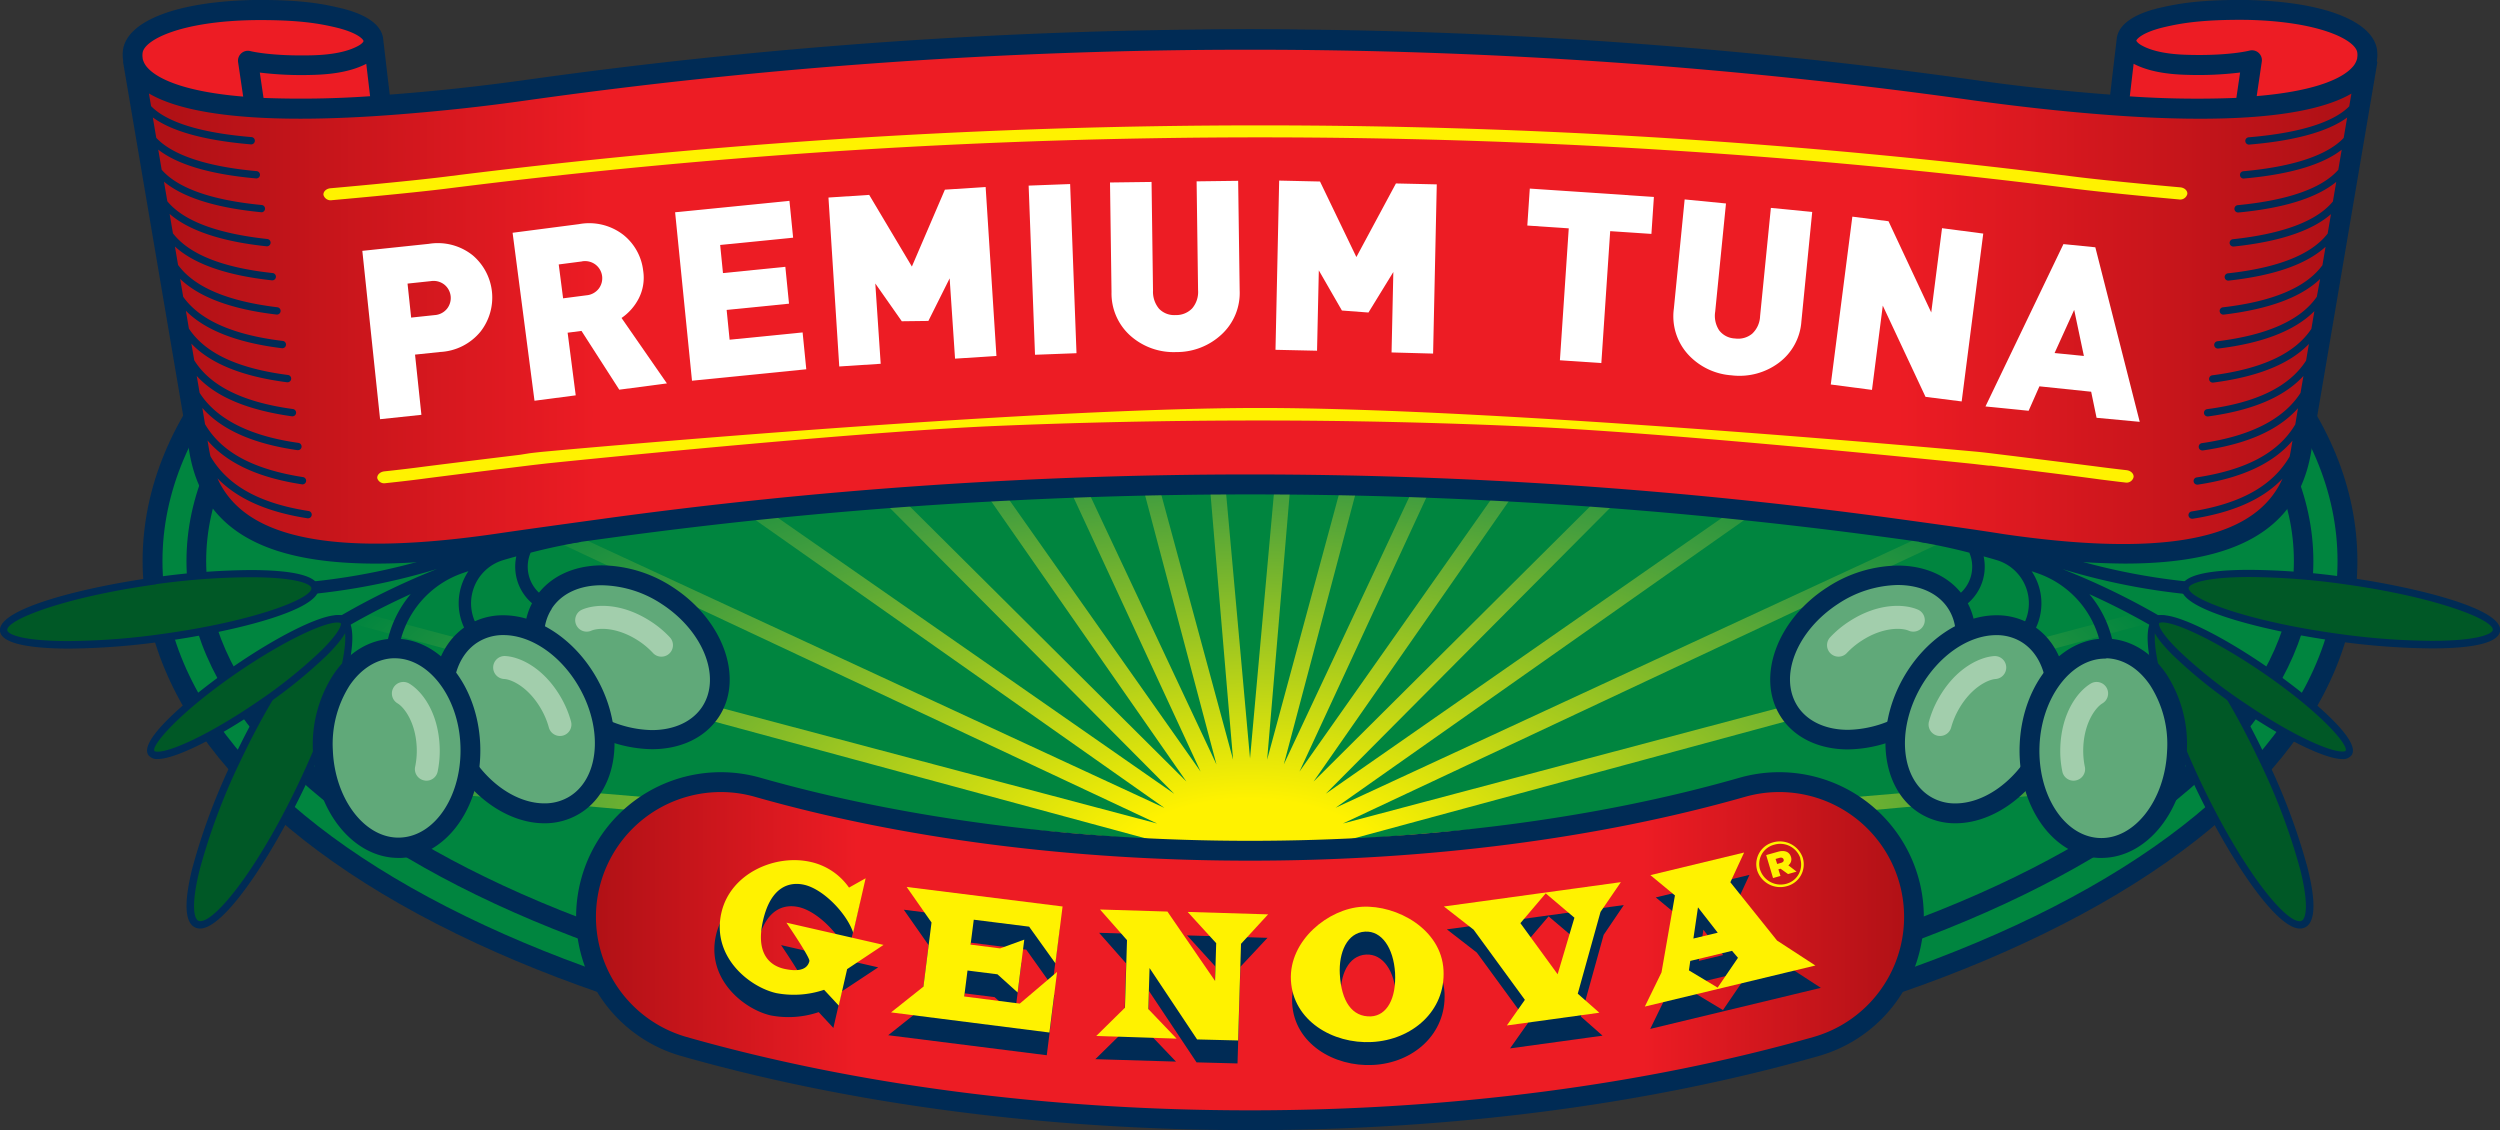
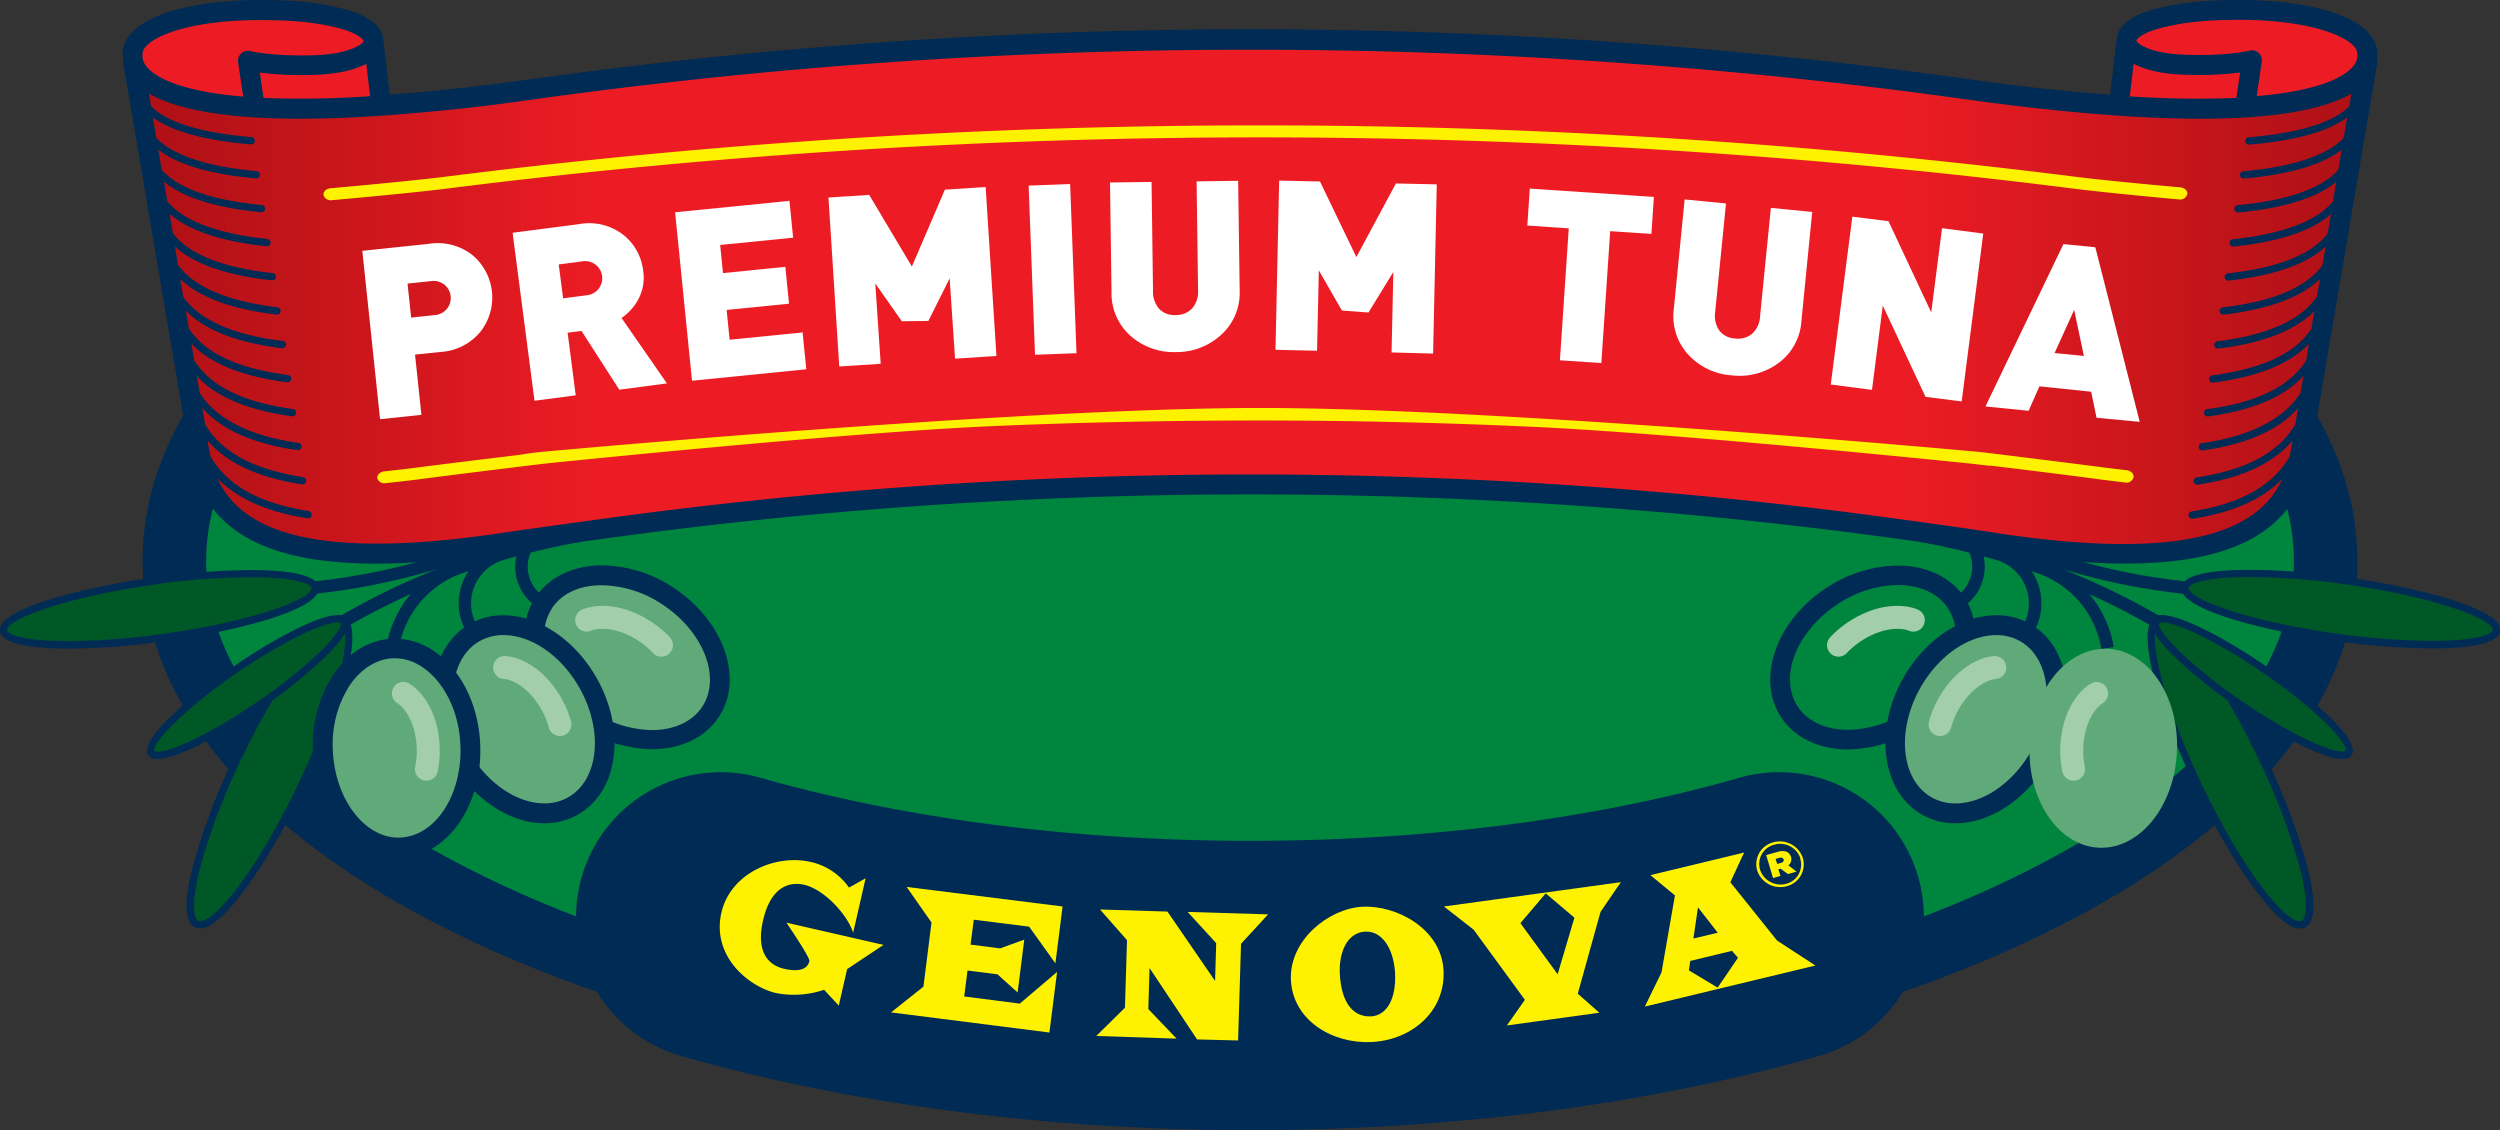
<svg xmlns="http://www.w3.org/2000/svg" xmlns:xlink="http://www.w3.org/1999/xlink" id="Art" viewBox="0 0 463.33 209.45">
  <rect x="0" y="0" width="463.33" height="209.45" fill="#333333" stroke="none" />
  <defs>
    <style>.cls-1{fill:none;}.cls-2{fill:#00853f;}.cls-3{clip-path:url(#clip-path);}.cls-4{fill:url(#New_Gradient_Swatch_4);}.cls-5{fill:#002b55;}.cls-6{fill:url(#Genova_Red_Gradient);}.cls-7{fill:#fff200;}.cls-8{fill:#60a979;}.cls-9{fill:#a2ceac;}.cls-10,.cls-11{fill:#005826;}.cls-10{fill-rule:evenodd;}.cls-12{fill:url(#Genova_Red_Gradient-2);}.cls-13{fill:#ed1c24;}.cls-14{fill:#fff;}</style>
    <clipPath id="clip-path">
      <path class="cls-1" d="M71.18,158.89h321C416.56,143.52,431,124.52,431,104c0-51.16-89.24-92.62-199.33-92.62S32.33,52.8,32.33,104C32.33,124.52,46.77,143.52,71.18,158.89Z" />
    </clipPath>
    <radialGradient id="New_Gradient_Swatch_4" cx="231.64" cy="158.89" r="238.21" gradientTransform="translate(0 83.26) scale(1 0.48)" gradientUnits="userSpaceOnUse">
      <stop offset="0.1" stop-color="#fff200" />
      <stop offset="0.6" stop-color="#439e3e" />
      <stop offset="0.8" stop-color="#00853f" />
    </radialGradient>
    <linearGradient id="Genova_Red_Gradient" x1="110.44" y1="176.28" x2="352.89" y2="176.28" gradientUnits="userSpaceOnUse">
      <stop offset="0" stop-color="#b11116" />
      <stop offset="0.2" stop-color="#ed1c24" />
      <stop offset="0.5" stop-color="#ed1c24" />
      <stop offset="0.8" stop-color="#ed1c24" />
      <stop offset="1" stop-color="#b11116" />
    </linearGradient>
    <linearGradient id="Genova_Red_Gradient-2" x1="31.84" y1="55.01" x2="431.64" y2="55.01" xlink:href="#Genova_Red_Gradient" />
  </defs>
  <title>genova-logo</title>
  <path class="cls-2" d="M431,104c0,51.15-89.24,92.62-199.33,92.62S32.33,155.11,32.33,104s89.24-92.62,199.33-92.62S431,52.8,431,104Z" />
  <g class="cls-3">
-     <path class="cls-4" d="M489.4,180.48,249.92,158.89l239.48-21.58a1,1,0,1,0-.17-1.92L249.71,155.7l232-62.83a1,1,0,0,0,.68-1.18,1,1,0,0,0-1.19-.69L248.89,152.62,466.48,50.45a1,1,0,1,0-.81-1.75l-218.14,101L444.08,11.32A1,1,0,1,0,443,9.73L245.71,147.1,415.23-23.33a1,1,0,0,0,0-1.37,1,1,0,0,0-1.37,0L243.44,144.85,380.8-52.44a1,1,0,0,0-.24-1.34,1,1,0,0,0-1.35.24L240.83,143l101-218.15a1,1,0,0,0-.47-1.28,1,1,0,0,0-1.29.46L237.93,141.66,299.52-90.71a1,1,0,0,0-.69-1.18,1,1,0,0,0-1.19.68l-62.8,232L255.15-98.7a1,1,0,0,0-.88-1.05,1,1,0,0,0-1,.88L231.67,140.58,210.06-98.87a1,1,0,0,0-1-.88,1,1,0,0,0-.88,1l20.35,239.54-62.86-232a1,1,0,0,0-1.18-.68,1,1,0,0,0-.68,1.18l61.64,232.39L123.2-75.95a1,1,0,0,0-1.29-.46,1,1,0,0,0-.47,1.28L222.51,143,84.07-53.55a1,1,0,0,0-1.35-.24,1,1,0,0,0-.24,1.35l137.4,197.29L49.42-24.7a1,1,0,0,0-1.37,0,1,1,0,0,0,0,1.37L217.63,147.12,20.31,9.73a1,1,0,0,0-1.11,1.59L215.8,149.73-2.38,48.7a1,1,0,0,0-1.29.46,1,1,0,0,0,.47,1.29L214.46,152.63-18,91a1,1,0,0,0-1.19.69,1,1,0,0,0,.69,1.19l232.09,62.84L-26,135.38a1,1,0,0,0-1,.88,1,1,0,0,0,.88,1l239.41,21.57L-26.13,180.47a1,1,0,0,0-.88,1.06,1,1,0,0,0,1,.88H-26l239.58-20.33L-18.46,224.9a1,1,0,0,0-.69,1.19,1,1,0,0,0,.94.72,1,1,0,0,0,.25,0l232.41-61.62L-3.2,267.33a1,1,0,0,0-.47,1.29,1,1,0,0,0,.88.56.92.92,0,0,0,.41-.09l218.17-101L19.2,306.46a1,1,0,0,0,.56,1.76,1,1,0,0,0,.55-.17L217.64,170.66,48.05,341.11a1,1,0,0,0,0,1.37,1,1,0,0,0,1.37,0L219.88,172.93,82.48,370.22a1,1,0,0,0,1.59,1.11L222.5,174.76,121.45,392.91a1,1,0,0,0,.47,1.28.93.93,0,0,0,.41.09,1,1,0,0,0,.88-.55l102.2-217.64L163.76,408.5a1,1,0,0,0,.68,1.18.79.79,0,0,0,.25,0,1,1,0,0,0,.93-.72l62.86-232.07L208.13,416.49a1,1,0,0,0,.88,1h.09a1,1,0,0,0,1-.88l21.6-239.44,21.55,239.43a1,1,0,0,0,1,.88h.09a1,1,0,0,0,.88-1.05l-20.3-239.56L297.65,409a1,1,0,0,0,.93.72,1.12,1.12,0,0,0,.25,0,1,1,0,0,0,.69-1.18L237.94,176.12,340.08,393.73a1,1,0,0,0,.88.55.92.92,0,0,0,.41-.09,1,1,0,0,0,.47-1.28l-101-218.14L379.2,371.34a1,1,0,0,0,.79.41,1,1,0,0,0,.79-1.52L243.44,172.93,413.85,342.48a1,1,0,1,0,1.37-1.36L245.7,170.67,443,308a1,1,0,0,0,.55.17,1,1,0,0,0,.56-1.76L247.53,168.05l218.12,101a1,1,0,0,0,.41.09,1,1,0,0,0,.41-1.84L248.9,165.16l232.34,61.62a1.11,1.11,0,0,0,.25,0,1,1,0,0,0,.25-1.9l-232-62.83,239.51,20.33h.09a1,1,0,0,0,.08-1.93Z" />
-   </g>
+     </g>
  <path class="cls-5" d="M231.67,202.48c-54.08,0-105-9.83-143.44-27.68-39.85-18.52-61.8-43.68-61.8-70.84s21.95-52.33,61.8-70.84C126.64,15.28,177.58,5.45,231.67,5.45s105,9.83,143.44,27.68C415,51.63,436.9,76.79,436.9,104S415,156.29,375.1,174.8C336.69,192.65,285.75,202.48,231.67,202.48Zm0-185.22c-52.4,0-101.58,9.43-138.46,26.57-35.44,16.47-55,37.82-55,60.14s19.52,43.66,55,60.13c36.89,17.14,86.06,26.57,138.46,26.57s101.57-9.44,138.46-26.57c35.44-16.47,55-37.83,55-60.13s-19.52-43.67-55-60.14C333.24,26.69,284.07,17.26,231.67,17.26Z" />
-   <path class="cls-2" d="M231.67,198.81c-53.56,0-104-9.71-141.89-27.34C51.3,153.59,30.11,129.61,30.11,104S51.3,54.33,89.78,36.45C127.71,18.83,178.1,9.12,231.67,9.12s104,9.7,141.89,27.33C412,54.33,433.22,78.3,433.22,104s-21.19,49.63-59.67,67.5C335.61,189.1,285.23,198.81,231.67,198.81Zm0-185.23c-52.93,0-102.65,9.56-140,26.91C54.84,57.6,34.56,80.14,34.56,104s20.28,46.36,57.09,63.46c37.36,17.36,87.08,26.93,140,26.93s102.65-9.56,140-26.93c36.82-17.1,57.09-39.64,57.09-63.46S408.49,57.6,371.68,40.49C334.32,23.14,284.59,13.58,231.67,13.58Z" />
  <path class="cls-5" d="M231.67,209.45c-37.43,0-73.88-4.75-105.43-13.74a26.81,26.81,0,1,1,14.69-51.57c26.83,7.64,58.21,11.69,90.73,11.69s63.9-4,90.73-11.69a26.81,26.81,0,1,1,14.69,51.57C305.54,204.7,269.09,209.45,231.67,209.45Z" />
-   <path class="cls-6" d="M231.67,205.78c-37.09,0-73.2-4.7-104.42-13.59a23.14,23.14,0,0,1,12.68-44.51c27.15,7.74,58.88,11.83,91.74,11.83s64.58-4.09,91.74-11.83a23.14,23.14,0,1,1,12.68,44.51C304.86,201.07,268.75,205.78,231.67,205.78Z" />
  <path class="cls-5" d="M156,183.75l-1.55,6.76-2.72-2.93a17.46,17.46,0,0,1-8.89.61c-5-1.15-12-6.76-10.14-14.89,1.68-7.31,10-10.91,16.56-9.41a11.78,11.78,0,0,1,7.09,4.75l3.08-1.74L157.12,177c-1.14-3.49-5.46-8.05-9.06-8.88-2.61-.6-6.16.17-7.64,6.63-1.55,6.79,1.94,8.52,4,9,1.77.37,4.12.53,4.6-1.46.15-.65-4.26-7.13-4.26-7.13l18,4.12Z" />
  <path class="cls-5" d="M164.61,191.86l6-4.77,1.5-11.9-4.61-6.59,28.86,3.65-1.33,10.53L190.2,176l-10.26-1.29-.58,4.61,5.46.69,4.49-1.63-1.24,9.8-3.74-3.38-5.55-.7-.61,4.82,10.33,1.3,6.91-5.87L194,195.57Z" />
  <path class="cls-5" d="M229.89,179.18l-.54,17.91-7.59-.2-8.82-13.23-.23,7.6,5.24,5.49L203,196.3l5.32-5.23.38-12.52-5-5.67,12.49.37,8.83,12.86.21-7L220,173.36l14.91.45Z" />
  <path class="cls-5" d="M254.48,197.37c-7.3.38-14.6-4-15-11.42s7-13.32,13.24-13.65,14.65,4.13,15,11.75S261.89,197,254.48,197.37Zm-1.29-20.46c-3.35.18-4.9,3.88-4.69,7.86.26,5.05,2.28,8,5.78,7.85,2.93-.16,4.71-3.27,4.46-8.08C258.49,179.95,256.31,176.75,253.18,176.91Z" />
  <path class="cls-5" d="M297.21,173.26,293,188.41l4,3.53-17.14,2.36,3.35-4.75-9.5-13-5.56-4.31,32.8-4.51ZM287,169.83l-4.69,5.51,6.9,9.46,3.11-10.46Z" />
  <path class="cls-5" d="M305.84,190.69l3.09-6.33,2.49-14.28-4.55-3.76,17.37-4.18-2.55,5.51,8.65,10.8,7.12,4.63ZM322,180.37l-7.74,1.86L314,184l5.32,3.2,3.77-5.53Zm-6.31-8.06-.84,5.78,4.51-1.09Z" />
  <path class="cls-7" d="M157,179.61l-1.55,6.76-2.72-2.93a17.47,17.47,0,0,1-8.89.61c-5-1.15-12-6.77-10.14-14.9,1.67-7.31,10-10.91,16.56-9.4a11.78,11.78,0,0,1,7.09,4.75l3.08-1.73-2.31,10.09c-1.14-3.49-5.46-8.05-9.07-8.88-2.61-.59-6.16.17-7.64,6.64-1.55,6.79,1.94,8.51,4,8.95,1.77.38,4.12.53,4.6-1.45.15-.65-4.26-7.12-4.26-7.12l18,4.12Z" />
  <path class="cls-7" d="M165.14,187.63l6-4.77,1.5-11.89-4.61-6.59L196.93,168l-1.33,10.54-4.87-6.8-10.26-1.29-.59,4.62,5.47.7,4.48-1.63-1.23,9.8-3.74-3.37-5.55-.7-.61,4.81L189,186l6.91-5.87-1.42,11.23Z" />
  <path class="cls-7" d="M230,174.92l-.54,17.91-7.6-.19-8.81-13.23-.23,7.6,5.24,5.48L203.17,192l5.32-5.24.38-12.52-5-5.68,12.49.38,8.83,12.86.21-7-5.29-5.79,14.91.45Z" />
  <path class="cls-7" d="M254.25,193.12c-7.3.38-14.6-4-15-11.42s7-13.32,13.23-13.65c6.39-.33,14.65,4.12,15.05,11.75S261.67,192.73,254.25,193.12ZM253,172.66c-3.35.18-4.9,3.88-4.69,7.86.27,5.05,2.28,8,5.78,7.85,2.93-.16,4.71-3.27,4.46-8.08C258.26,175.7,256.09,172.49,253,172.66Z" />
  <path class="cls-7" d="M296.63,169l-4.22,15.16,4,3.53-17.14,2.36,3.34-4.75-9.5-13L267.6,168l32.8-4.51Zm-10.16-3.43-4.69,5.52,6.9,9.47,3.11-10.48Z" />
  <path class="cls-7" d="M304.84,186.55l3.09-6.33,2.49-14.27-4.55-3.76L323.24,158l-2.55,5.51,8.65,10.8,7.11,4.63ZM321,176.22l-7.74,1.87-.25,1.75,5.32,3.2,3.77-5.53Zm-6.31-8.06-.85,5.78,4.51-1.08Z" />
  <path class="cls-7" d="M325.68,161.38v0a4.17,4.17,0,0,1,2.92-5.26,4.49,4.49,0,0,1,5.51,2.85v0a4.17,4.17,0,0,1-2.93,5.26A4.49,4.49,0,0,1,325.68,161.38Zm8-2.28v0a3.94,3.94,0,0,0-4.89-2.54,3.67,3.67,0,0,0-2.57,4.68v0a4,4,0,0,0,4.89,2.54A3.68,3.68,0,0,0,333.63,159.1Zm-6.35-.63,2.17-.61c1.16-.33,2.09-.06,2.41.91a1.39,1.39,0,0,1-.47,1.6l1.52,1.17-1.58.45L330,161l-.41.11.39,1.23-1.38.39Zm2.75,1.45c.41-.12.57-.36.48-.64s-.37-.4-.75-.3l-.74.21.3.93Z" />
  <path class="cls-5" d="M409.8,108.15a119.18,119.18,0,0,1-33-6.95l-.72,2q-2.56-.87-5.16-1.63l-.05,0h0a134.33,134.33,0,0,0-14.82-3.43l-.39,2.29q4.71.81,9.32,2a6.59,6.59,0,0,1-2.95,8.41l1.1,2.05a8.93,8.93,0,0,0,4.5-9.77c.87.23,1.74.48,2.6.74a8.36,8.36,0,0,1,4.23,12.81l1.89,1.35a10.67,10.67,0,0,0,.18-12.15l1,.34h0a17.93,17.93,0,0,1,11.92,14.08l2.29-.38a20.26,20.26,0,0,0-4.51-9.79,132,132,0,0,1,15.48,8.26l1.22-2a133.74,133.74,0,0,0-21.67-10.9,121.7,121.7,0,0,0,27.36,5Z" />
-   <ellipse class="cls-8" cx="347.1" cy="121.81" rx="18.48" ry="13.67" transform="translate(-10.59 207.69) rotate(-32.84)" />
  <path class="cls-5" d="M342.49,138.89c-5.43,0-10-2.21-12.46-6.07-4.63-7.19-.74-18,8.67-24a24.45,24.45,0,0,1,13-4c5.43,0,10,2.21,12.46,6.07,4.63,7.18.75,18-8.66,24A24.48,24.48,0,0,1,342.49,138.89Zm9.22-30.47a20.74,20.74,0,0,0-11,3.46c-7.71,5-11.1,13.48-7.57,19,1.8,2.79,5.21,4.38,9.37,4.38a20.74,20.74,0,0,0,11-3.46c7.71-5,11.1-13.48,7.56-19C359.28,110,355.87,108.42,351.71,108.42Z" />
  <path class="cls-9" d="M340.73,121.7a2.13,2.13,0,0,1-1.56-3.57,18.69,18.69,0,0,1,3.61-3c5.27-3.4,10.16-3.26,12.75-2.11a2.13,2.13,0,0,1-1.73,3.89c-1.41-.63-4.89-.67-8.71,1.79A14.79,14.79,0,0,0,342.3,121,2.1,2.1,0,0,1,340.73,121.7Z" />
  <path class="cls-8" d="M378.12,140c-5,8.88-14.42,13.07-21,9.35s-7.82-13.93-2.8-22.81,14.43-13.06,21-9.35S383.15,131.15,378.12,140Z" />
  <path class="cls-5" d="M362.42,152.58a12.4,12.4,0,0,1-6.2-1.6c-7.44-4.21-9-15.56-3.49-25.32,4-7.07,10.79-11.63,17.3-11.63a12.43,12.43,0,0,1,6.2,1.59c3.7,2.09,6.06,5.94,6.66,10.85a23.88,23.88,0,0,1-3.18,14.47C375.73,148,368.93,152.58,362.42,152.58ZM370,117.71c-5.21,0-10.74,3.83-14.1,9.77-4.51,8-3.57,17.09,2.1,20.3a8.79,8.79,0,0,0,4.38,1.12c5.21,0,10.74-3.84,14.1-9.77a20.19,20.19,0,0,0,2.73-12.21c-.46-3.71-2.17-6.59-4.82-8.09A8.82,8.82,0,0,0,370,117.71Z" />
  <path class="cls-9" d="M359.56,136.4a2.18,2.18,0,0,1-.56-.07,2.13,2.13,0,0,1-1.5-2.61,18.73,18.73,0,0,1,1.8-4.34c3.09-5.46,7.49-7.6,10.31-7.79a2.13,2.13,0,0,1,.27,4.25c-1.54.1-4.64,1.68-6.88,5.64a14.65,14.65,0,0,0-1.39,3.35A2.13,2.13,0,0,1,359.56,136.4Z" />
  <path class="cls-10" d="M462.64,116.86c-.4,2.91-13.65,3.49-29.58,1.28s-28.52-6.35-28.12-9.26,13.65-3.48,29.58-1.28S463,114,462.64,116.86Z" />
  <path class="cls-5" d="M450.61,120.17A132.32,132.32,0,0,1,433,118.82c-11.87-1.64-29.3-5.67-28.7-10,.3-2.13,4.57-3.21,12.71-3.21a132.29,132.29,0,0,1,17.64,1.35c11.86,1.64,29.3,5.66,28.7,10C463,119.08,458.74,120.17,450.61,120.17ZM417,106.94c-8.77,0-11.27,1.34-11.36,2-.26,1.88,10.34,6.12,27.54,8.5a130.54,130.54,0,0,0,17.45,1.33c8.77,0,11.27-1.33,11.36-2,.26-1.87-10.35-6.12-27.54-8.5A131.53,131.53,0,0,0,417,106.94Z" />
  <path class="cls-10" d="M419.16,140.29c7.46,15.57,10.92,29.45,7.73,31s-11.84-9.86-19.3-25.44-10.92-29.46-7.73-31S411.7,124.7,419.16,140.29Z" />
  <path class="cls-5" d="M426.25,172.09c-4.49,0-13.1-13.06-19.28-26-6.7-14-11.56-29.9-7.41-31.89a2.15,2.15,0,0,1,.94-.2c4.49,0,13.1,13.06,19.27,26a116.06,116.06,0,0,1,7.91,20.89c1.59,6.38,1.42,10.08-.5,11A2.14,2.14,0,0,1,426.25,172.09Zm-25.75-56.7a.77.77,0,0,0-.35.07c-2.16,1-.15,13,8,30.08,7.46,15.56,15.17,25.19,18.05,25.19a.74.74,0,0,0,.35-.07c.88-.42,1.34-3.14-.23-9.44a114.91,114.91,0,0,0-7.81-20.63C411.1,125,403.38,115.39,400.5,115.39Z" />
  <ellipse class="cls-11" cx="417.43" cy="127.34" rx="3.95" ry="21.63" transform="translate(76.36 399.61) rotate(-55.56)" />
  <path class="cls-5" d="M434.09,140.68c-3.22,0-11-3.83-19.28-9.52a89.66,89.66,0,0,1-12.05-9.68c-5-4.94-4-6.3-3.72-6.75a2,2,0,0,1,1.73-.72c3.22,0,11,3.82,19.28,9.52,6.36,4.36,17.85,13.41,15.78,16.43A2,2,0,0,1,434.09,140.68Zm-33.32-25.32c-.43,0-.59.1-.62.14s-.43,1.06,3.56,5A89.39,89.39,0,0,0,415.58,130c8.89,6.09,16,9.28,18.51,9.28.42,0,.59-.08.62-.13.63-.92-4.25-6.88-15.43-14.55C410.39,118.55,403.24,115.35,400.77,115.35Z" />
  <path class="cls-8" d="M403.46,139.23c-.43,10.19-6.89,18.2-14.43,17.88s-13.31-8.84-12.88-19,6.9-18.19,14.44-17.87S403.89,129,403.46,139.23Z" />
-   <path class="cls-5" d="M389.46,159h-.51c-8.54-.36-15.11-9.76-14.64-21s7.74-20,16.35-19.64c4.24.18,8.11,2.53,10.87,6.62a23.88,23.88,0,0,1,3.76,14.33C404.83,150.33,397.87,159,389.46,159Zm.69-36.94c-6.33,0-11.79,7.24-12.16,16.13-.38,9.17,4.6,16.85,11.12,17.12s12.14-7.06,12.52-16.12A20.19,20.19,0,0,0,398.49,127c-2.1-3.1-4.93-4.87-8-5Z" />
  <path class="cls-9" d="M384.3,144.69a2.13,2.13,0,0,1-2.08-1.69,18.9,18.9,0,0,1-.37-4.68c.27-6.26,3.2-10.17,5.63-11.63a2.13,2.13,0,0,1,2.18,3.66c-1.32.79-3.37,3.61-3.56,8.14a14.6,14.6,0,0,0,.29,3.62,2.13,2.13,0,0,1-1.64,2.52A2.28,2.28,0,0,1,384.3,144.69Z" />
  <path class="cls-5" d="M53.53,108.15a119.18,119.18,0,0,0,33-6.95l.72,2q2.56-.87,5.16-1.63l.05,0h0a134.29,134.29,0,0,1,14.81-3.43l.39,2.29q-4.71.81-9.32,2a6.59,6.59,0,0,0,2.94,8.41l-1.09,2.05a8.93,8.93,0,0,1-4.5-9.77c-.87.23-1.74.48-2.6.74a8.36,8.36,0,0,0-4.23,12.81L87,118a10.67,10.67,0,0,1-.18-12.15l-1,.34h0a17.93,17.93,0,0,0-11.92,14.08l-2.29-.38a20.24,20.24,0,0,1,4.51-9.79,132,132,0,0,0-15.48,8.26l-1.22-2A133.58,133.58,0,0,1,81,105.45a121.68,121.68,0,0,1-27.36,5Z" />
  <ellipse class="cls-8" cx="116.23" cy="121.81" rx="13.67" ry="18.47" transform="translate(-49.15 153.41) rotate(-57.16)" />
  <path class="cls-5" d="M107.82,134.85c-9.41-6.07-13.29-16.86-8.66-24,2.49-3.86,7-6.07,12.46-6.07a24.46,24.46,0,0,1,13,4c9.41,6.07,13.3,16.86,8.66,24-2.49,3.86-7,6.07-12.46,6.07A24.5,24.5,0,0,1,107.82,134.85Zm-5.57-22c-3.54,5.48-.14,14,7.56,19a20.74,20.74,0,0,0,11,3.46c4.16,0,7.57-1.6,9.37-4.38,3.53-5.47.14-14-7.56-19a20.74,20.74,0,0,0-11-3.46C107.46,108.42,104.05,110,102.25,112.8Z" />
  <path class="cls-9" d="M122.6,121.7a2.13,2.13,0,0,0,1.56-3.57,18.62,18.62,0,0,0-3.61-3c-5.27-3.4-10.16-3.26-12.75-2.11a2.13,2.13,0,0,0,1.73,3.89c1.41-.63,4.89-.67,8.71,1.79A14.72,14.72,0,0,1,121,121,2.1,2.1,0,0,0,122.6,121.7Z" />
  <path class="cls-8" d="M85.2,140c5,8.88,14.43,13.07,21,9.35S114,135.45,109,126.57s-14.42-13.06-21-9.35S80.18,131.15,85.2,140Z" />
  <path class="cls-5" d="M83.6,140.94a23.89,23.89,0,0,1-3.18-14.47c.6-4.9,3-8.75,6.66-10.85a12.43,12.43,0,0,1,6.2-1.59c6.51,0,13.3,4.56,17.3,11.63,5.52,9.75,4,21.11-3.49,25.32a12.42,12.42,0,0,1-6.2,1.6C94.4,152.58,87.6,148,83.6,140.94Zm5.3-22.12c-2.66,1.5-4.37,4.38-4.82,8.09a20.17,20.17,0,0,0,2.73,12.21c3.36,5.94,8.89,9.77,14.1,9.77a8.8,8.8,0,0,0,4.38-1.12c5.68-3.21,6.62-12.32,2.1-20.3-3.36-5.94-8.9-9.77-14.1-9.77A8.82,8.82,0,0,0,88.9,118.82Z" />
  <path class="cls-9" d="M103.77,136.4a2.17,2.17,0,0,0,.56-.07,2.13,2.13,0,0,0,1.5-2.61,18.73,18.73,0,0,0-1.8-4.34c-3.1-5.46-7.49-7.6-10.31-7.79a2.13,2.13,0,1,0-.27,4.25c1.54.1,4.64,1.68,6.88,5.64a14.48,14.48,0,0,1,1.39,3.35A2.13,2.13,0,0,0,103.77,136.4Z" />
  <path class="cls-10" d="M.69,116.86c.4,2.91,13.65,3.49,29.58,1.28s28.52-6.35,28.12-9.26-13.65-3.48-29.58-1.28S.29,114,.69,116.86Z" />
  <path class="cls-5" d="M0,117c-.6-4.37,16.84-8.39,28.7-10a132.29,132.29,0,0,1,17.64-1.35c8.14,0,12.41,1.08,12.71,3.21.6,4.35-16.83,8.38-28.7,10a132.34,132.34,0,0,1-17.64,1.35C4.59,120.17.31,119.08,0,117Zm28.89-8.69c-17.2,2.38-27.8,6.62-27.54,8.5.1.71,2.6,2,11.37,2a130.54,130.54,0,0,0,17.45-1.33c17.2-2.38,27.8-6.62,27.54-8.5-.1-.71-2.6-2-11.37-2A131.51,131.51,0,0,0,28.9,108.27Z" />
  <path class="cls-10" d="M44.17,140.29c-7.46,15.57-10.92,29.45-7.73,31s11.84-9.86,19.3-25.44,10.92-29.46,7.73-31S51.63,124.7,44.17,140.29Z" />
  <path class="cls-5" d="M36.15,171.88c-1.92-.92-2.09-4.62-.5-11A115.91,115.91,0,0,1,43.56,140c6.18-12.9,14.78-26,19.27-26a2.14,2.14,0,0,1,.93.2c4.16,2-.71,17.91-7.41,31.89-6.18,12.9-14.79,26-19.28,26A2.13,2.13,0,0,1,36.15,171.88Zm8.63-31.3A115.18,115.18,0,0,0,37,161.21c-1.57,6.3-1.11,9-.23,9.44a.73.73,0,0,0,.34.07c2.88,0,10.6-9.63,18.05-25.19,8.19-17.1,10.21-29,8-30.08a.77.77,0,0,0-.35-.07C60,115.39,52.23,125,44.78,140.57Z" />
  <ellipse class="cls-11" cx="45.9" cy="127.34" rx="21.63" ry="3.95" transform="translate(-63.97 48.27) rotate(-34.44)" />
  <path class="cls-5" d="M27.5,139.95c-2.07-3,9.42-12.07,15.78-16.43,8.3-5.7,16-9.52,19.27-9.52a2,2,0,0,1,1.73.72c.31.45,1.25,1.81-3.72,6.75a89.63,89.63,0,0,1-12.05,9.68c-8.31,5.7-16.05,9.52-19.28,9.52A2,2,0,0,1,27.5,139.95ZM44,124.64C32.87,132.3,28,138.27,28.62,139.18c0,.05.2.13.62.13,2.47,0,9.62-3.19,18.51-9.28a89.24,89.24,0,0,0,11.86-9.52c4-4,3.57-5,3.56-5s-.19-.14-.62-.14C60.09,115.35,52.93,118.55,44,124.64Z" />
  <path class="cls-8" d="M59.87,139.23c.43,10.19,6.89,18.2,14.44,17.88s13.31-8.84,12.88-19-6.9-18.19-14.44-17.87S59.44,129,59.87,139.23Z" />
  <path class="cls-5" d="M58,139.31A23.86,23.86,0,0,1,61.8,125c2.76-4.09,6.63-6.45,10.87-6.62C81.28,118,88.54,126.76,89,138s-6.09,20.59-14.64,21h-.51C65.46,159,58.5,150.33,58,139.31ZM72.82,122c-3,.13-5.88,1.91-8,5a20.19,20.19,0,0,0-3.13,12.11c.38,9.06,6,16.41,12.52,16.12s11.5-7.95,11.12-17.12C85,129.27,79.51,122,73.18,122Z" />
  <path class="cls-9" d="M79,144.69A2.13,2.13,0,0,0,81.11,143a18.9,18.9,0,0,0,.37-4.68c-.27-6.26-3.2-10.17-5.63-11.63a2.13,2.13,0,0,0-2.18,3.66c1.32.79,3.36,3.61,3.56,8.14a14.51,14.51,0,0,1-.29,3.62,2.13,2.13,0,0,0,1.64,2.52A2.29,2.29,0,0,0,79,144.69Z" />
  <path class="cls-12" d="M425.64,83.32c-1.88,11.16-9.75,23.14-54.39,16.65-5.55-.81-11.26-1.59-16.78-2.36l-3-.42a877.64,877.64,0,0,0-239.57,0l-3.06.42c-5.51.76-11.21,1.54-16.74,2.35-23.45,3.41-50.82,4.6-54.39-16.65L26.07,15c3.32,3,11.21,6,29.32,6,5.28,0,11.43-.25,18.58-.82,8.18-.65,15.73-1.47,23.08-2.52a962.43,962.43,0,0,1,269.23,0c7.35,1,14.89,1.87,23.07,2.52,31.73,2.54,43.62-1.25,47.9-5.15Z" />
  <path class="cls-13" d="M26.62,13.2A4.31,4.31,0,0,1,25.4,9.42c.55-3.14,7.53-6.64,21.55-6.92h0c8.82-.1,12.74.76,15.08,1.27,4.49,1,6.26,2.46,6.41,3.52.1.68-.46,1.4-1.52,2-2.08,1.14-5.12,1.77-9,1.87-7.8.2-11.68-.8-11.72-.81a.77.77,0,0,0-1,.86L46.33,19C33.42,18.06,28.49,15.26,26.62,13.2Zm21.3,5.86-1-7a57.17,57.17,0,0,0,11,.63c4.22-.11,7.41-.78,9.74-2.06a6.38,6.38,0,0,0,1.08-.75l1,8.85A182.15,182.15,0,0,1,47.92,19.05Zm345.64-.32,1-8.85a6.21,6.21,0,0,0,1.08.75c2.34,1.29,5.52,2,9.74,2.06a57.17,57.17,0,0,0,11-.63l-1,7A182.18,182.18,0,0,1,393.56,18.73Zm43.16-5.54c-1.88,2.06-6.8,4.86-19.72,5.77l1.14-7.77a.77.77,0,0,0-1-.86s-3.91,1-11.72.81c-3.91-.09-7-.72-9-1.87-1.06-.59-1.62-1.32-1.52-2,.15-1.05,1.92-2.53,6.41-3.52,2.34-.51,6.24-1.37,15.08-1.27h0c14,.28,21,3.79,21.55,6.92A4.31,4.31,0,0,1,436.71,13.2Z" />
  <path class="cls-5" d="M440.52,11.34v-.09s0,0,0-.07a6.75,6.75,0,0,0,0-2.1C439.58,3.77,430.35.29,416.44,0h0C408-.09,403.91.64,400.75,1.34c-6.5,1.43-8.17,3.89-8.44,5.7a.39.39,0,0,0,0,0v0l-1.23,10.49-1.5-.11c-8.12-.65-15.62-1.46-22.92-2.5a964.71,964.71,0,0,0-270,0c-7.29,1-14.79,1.85-22.92,2.5l-1.51.11L71,7.12v0s0,0,0-.05c-.26-1.81-1.94-4.27-8.44-5.7C59.42.64,55.33-.08,46.91,0h0C33,.29,23.76,3.77,22.82,9.09a6.63,6.63,0,0,0,0,2.1s0,0,0,.07v.09c0,.07,0,.14,0,.21l12.27,72.2c3.08,18.32,20.77,24.12,57.34,18.81,5.56-.81,11.29-1.6,16.83-2.37l3-.41c24.58-3.39,49.5-5.75,74.47-7q22.48-1.16,45-1.16t45,1.16c25,1.28,49.89,3.63,74.47,7l2.92.4c5.55.77,11.29,1.56,16.87,2.37l3.18.44a151.19,151.19,0,0,0,19.58,1.45h0c20.67,0,31.53-6.28,34.33-19.4.09-.42.18-.85.25-1.29h0l12.27-72.2Zm-39-6.41c2.29-.5,6.13-1.34,14.84-1.25,13.46.27,20.1,3.69,20.51,6a3,3,0,0,1,0,1l0,.11a3.69,3.69,0,0,1-.95,1.72c-1.41,1.55-5.59,4.28-17.68,5.3l.95-6.43a1.84,1.84,0,0,0-2.29-2s-3.82,1-11.43.78c-3.74-.09-6.61-.67-8.54-1.74-.78-.43-1-.83-1-.9C396,7.25,397.07,5.91,401.54,4.93Zm-6.09,6.89c2.46,1.28,5.71,1.95,9.94,2.05a63.66,63.66,0,0,0,9.79-.43l-.69,4.7a183.11,183.11,0,0,1-19.75-.28ZM48.84,18.15l-.69-4.7a63.7,63.7,0,0,0,9.79.43c4.23-.1,7.48-.78,9.94-2.05l.71,6A183.15,183.15,0,0,1,48.84,18.15ZM26.44,9.73c.41-2.35,7-5.77,20.51-6,8.71-.1,12.55.74,14.84,1.25,4.46,1,5.54,2.31,5.58,2.63h0c0,.08-.2.47-1,.9-1.94,1.06-4.81,1.65-8.54,1.74-7.61.19-11.39-.77-11.42-.78a1.84,1.84,0,0,0-2.29,2l.95,6.43c-12.09-1-16.28-3.76-17.68-5.3a3.76,3.76,0,0,1-.95-1.72l0-.11A3.16,3.16,0,0,1,26.44,9.73ZM354.51,96.55l-2.92-.4a878.92,878.92,0,0,0-239.86,0l-3,.41c-5.54.77-11.28,1.55-16.85,2.37-36.2,5.26-47.69-1.68-51.59-10.29C44,92.44,49.43,94.87,57,96.06h.11a.68.68,0,0,0,.1-1.35C48.09,93.29,42.17,90,39,84.56c-.1-.47-.2-.95-.28-1.41h0l-.26-1.52c3.61,4.22,9.42,6.91,17.55,8.14h.1a.68.68,0,0,0,.1-1.34C47,87,41.08,83.86,38,78.61l-.5-3c3.59,4.06,9.43,6.64,17.62,7.82h.1a.68.68,0,0,0,.67-.58.69.69,0,0,0-.57-.77C44.36,80.55,39.36,76.5,37,72.81l-.54-3.14C40,73.56,45.88,76,54.13,77.16h.09a.68.68,0,0,0,.09-1.35C45.1,74.56,39,71.58,36,66.77l-.53-3.08c3.57,3.72,9.45,6.09,17.75,7.16h.09a.68.68,0,0,0,.09-1.35c-9.27-1.2-15.34-4-18.39-8.6l-.56-3.3c3.58,3.6,9.54,5.93,17.83,6.94h.08a.68.68,0,0,0,.08-1.35C43.17,62.08,37,59.31,33.95,55l-.56-3.31c3.57,3.42,9.54,5.64,17.89,6.61h.08a.68.68,0,0,0,.08-1.35C42.15,55.83,36,53.21,33,49.1l-.58-3.41c3.56,3.25,9.55,5.35,18,6.27h.07a.68.68,0,0,0,.08-1.35c-9.34-1-15.53-3.49-18.52-7.37l-.61-3.59c4.33,3.75,11.67,5.35,18,6h.07a.68.68,0,0,0,.07-1.35c-9.29-1-15.58-3.35-18.57-7l-.62-3.63c3.08,2.55,8.57,4.76,18.1,5.67h.06A.68.68,0,0,0,48.56,38c-9.35-.89-15.65-3.14-18.6-6.55l-.63-3.72c3.07,2.4,8.56,4.49,18.16,5.34h.06a.68.68,0,0,0,.06-1.35c-9.29-.83-15.7-3-18.65-6.18l-.64-3.78c3.05,2.24,8.56,4.19,18.22,5h.06a.68.68,0,0,0,.06-1.35C35.41,24.49,30.26,22,28,19.67l-.4-2.35C32.84,20.41,42.32,22,55.62,22c5.5,0,11.66-.27,18.44-.81,8.2-.65,15.77-1.48,23.14-2.53a961.69,961.69,0,0,1,268.94,0c7.37,1,14.94,1.88,23.14,2.53,23.14,1.86,39,.53,46.51-3.84l-.4,2.35c-2.31,2.35-7.46,4.81-18.69,5.75a.68.68,0,0,0,.06,1.35h.06C426.46,26,432,24,435,21.78l-.64,3.78c-3,3.2-9.36,5.35-18.65,6.18a.68.68,0,0,0,.06,1.35h.06c9.6-.85,15.09-2.94,18.16-5.34l-.63,3.72c-3,3.41-9.26,5.65-18.6,6.55a.68.68,0,0,0,.06,1.36h.06c9.53-.91,15-3.13,18.1-5.67l-.62,3.63c-3,3.65-9.28,6-18.57,7a.68.68,0,0,0,.07,1.35H414c9.47-1,14.94-3.32,18-6l-.61,3.6c-3,3.88-9.18,6.35-18.52,7.37a.68.68,0,0,0,.07,1.35H413c8.4-.92,14.4-3,18-6.27l-.58,3.41c-3,4.12-9.2,6.74-18.48,7.81a.68.68,0,0,0,.08,1.35h.08c8.35-1,14.33-3.19,17.89-6.61L429.38,55c-3,4.35-9.22,7.12-18.45,8.25a.68.68,0,0,0,.08,1.35h.09c8.29-1,14.24-3.34,17.83-6.94l-.56,3.29c-3.05,4.58-9.12,7.41-18.39,8.61a.68.68,0,0,0,.09,1.35h.09c8.3-1.08,14.18-3.45,17.75-7.16l-.52,3.08c-3.08,4.81-9.14,7.79-18.36,9a.68.68,0,0,0,.09,1.35h.1c8.24-1.12,14.1-3.6,17.68-7.5l-.54,3.14c-2.37,3.7-7.37,7.74-18.29,9.31a.68.68,0,0,0-.57.77.67.67,0,0,0,.67.58h.1c8.19-1.18,14-3.76,17.62-7.82l-.5,3c-3.11,5.25-9.07,8.42-18.27,9.82a.67.67,0,0,0-.57.76.68.68,0,0,0,.67.58h.1c8.13-1.22,13.95-3.91,17.55-8.15l-.26,1.54c-.08.46-.17.94-.27,1.41-3.16,5.43-9.08,8.73-18.18,10.17a.68.68,0,0,0,.11,1.35h.11c7.55-1.19,13-3.62,16.64-7.43-3.9,8.61-15.38,15.55-51.59,10.29C365.82,98.11,360.07,97.32,354.51,96.55Z" />
  <path class="cls-14" d="M81.6,65.23l-4.68.49L78.1,76.88l-7.66.81-3.29-31.2,12.34-1.3a10.35,10.35,0,0,1,8.12,2.13,10.26,10.26,0,0,1,1.47,14.11A10.32,10.32,0,0,1,81.6,65.23ZM79.86,52.1l-4.33.46.67,6.3,4.33-.46a3.21,3.21,0,0,0,2.33-1.2,3.19,3.19,0,0,0-.47-4.42A3.22,3.22,0,0,0,79.86,52.1Z" />
  <path class="cls-14" d="M114.77,72.22l-7-10.89-2.57.33,1.5,11.61-7.64,1L95,43.14l12.3-1.6a10.35,10.35,0,0,1,8.17,1.94,9.93,9.93,0,0,1,3.73,6.68,8.43,8.43,0,0,1-.84,5.19,9.82,9.82,0,0,1-3.17,3.58l8.41,12.13Zm-6.9-23.77-4.32.56.81,6.28,4.32-.56a3.22,3.22,0,0,0,2.3-1.25,3.19,3.19,0,0,0-.57-4.41A3.22,3.22,0,0,0,107.87,48.44Z" />
  <path class="cls-14" d="M128.25,70.56l-3.13-31.22,21.19-2.12.68,6.83L133.47,45.4l.52,5.21,11.56-1.16.68,6.83-11.56,1.16.55,5.52,13.53-1.35.68,6.83Z" />
  <path class="cls-14" d="M177,66.47l-1-14.88-3.94,7.89-4.93.06-4.91-7,1,14.88-7.68.5-2-31.31,7.55-.49L169,49.4l6.12-14.25,7.55-.49,2,31.31Z" />
  <path class="cls-14" d="M191.82,65.75,190.64,34.4l7.69-.29,1.18,31.35Z" />
  <path class="cls-14" d="M218,65.25a12.06,12.06,0,0,1-8.47-3A10.51,10.51,0,0,1,206,54.15l-.28-20.33,7.7-.1.27,20.15a4.88,4.88,0,0,0,1.12,3.35,3.88,3.88,0,0,0,3.07,1.17,4.08,4.08,0,0,0,3.06-1.23,4.69,4.69,0,0,0,1.1-3.4l-.27-20.15,7.7-.1.28,20.33A10.46,10.46,0,0,1,226.38,62,12.17,12.17,0,0,1,218,65.25Z" />
  <path class="cls-14" d="M257.9,65.32l.33-14.91-4.61,7.51-4.92-.37-4.28-7.44L244.09,65l-7.7-.17.68-31.36,7.57.17,6.74,14L258.71,34l7.57.17-.68,31.36Z" />
  <path class="cls-14" d="M298.42,42.84l-1.64,24.45-7.68-.52,1.64-24.45-7.68-.52.46-6.85,23,1.55-.46,6.85Z" />
  <path class="cls-14" d="M320.9,69.56a12.06,12.06,0,0,1-8.08-3.91,10.51,10.51,0,0,1-2.6-8.46l2-20.23,7.66.75-2,20.06a4.88,4.88,0,0,0,.74,3.46,3.88,3.88,0,0,0,2.93,1.5,4.08,4.08,0,0,0,3.18-.88,4.69,4.69,0,0,0,1.47-3.26l2-20.06,7.66.75-2,20.23a10.46,10.46,0,0,1-4.23,7.76A12.17,12.17,0,0,1,320.9,69.56Z" />
  <path class="cls-14" d="M356.86,73.55l-7.92-16.91-2,15.62-7.64-1,4-31.11L350,41l7.92,16.91,2-15.62,7.64,1-4,31.11Z" />
  <path class="cls-14" d="M388.56,77.43l-1-4.83-9.59-1-2,4.53-8-.8,14.45-30.09,5.91.59,8.23,32.35Zm-4.15-20-3.63,8,5.43.54Z" />
  <path class="cls-7" d="M59.95,36.13c-.07-.61.51-1.17,1.3-1.24,0,0,14.24-1.25,21.51-2.17a1203.26,1203.26,0,0,1,301.56,0c6.76.86,19.76,2,19.76,2,.79.07,1.37.63,1.3,1.24a1.36,1.36,0,0,1-1.57,1s-13-1.17-19.89-2.05a1200.92,1200.92,0,0,0-300.77,0c-7.41.94-21.64,2.19-21.64,2.19A1.37,1.37,0,0,1,59.95,36.13Z" />
  <path class="cls-7" d="M69.92,88.63c-.07-.61.51-1.18,1.3-1.27,0,0,3.66-.39,6.23-.73,5.79-.75,16.1-2,16.1-2l2.86-.35L98.16,84c.79-.1,2.07-.24,2.86-.31,0,0,87.75-8.08,132.52-8.08s132.52,8.08,132.52,8.08c.79.07,2.08.21,2.86.31l1.52.19,2.86.35s10.46,1.3,16.33,2.06c2,.26,4.49.54,4.49.54.79.09,1.37.66,1.3,1.28a1.33,1.33,0,0,1-1.57,1l-1.07-.12-3.55-.44C383,88,371.8,86.65,371.8,86.65l-2.86-.35-.4,0-2.86-.33s-54-5.61-81.86-6.88c-16.75-.77-33.67-1.16-50.28-1.16S200,78.27,183.26,79c-27.84,1.28-81.86,6.88-81.86,6.88l-2.86.33-3.87.48-2.86.35s-8.89,1.1-14,1.77c-2.59.34-6.37.74-6.37.74A1.34,1.34,0,0,1,69.92,88.63Z" />
</svg>